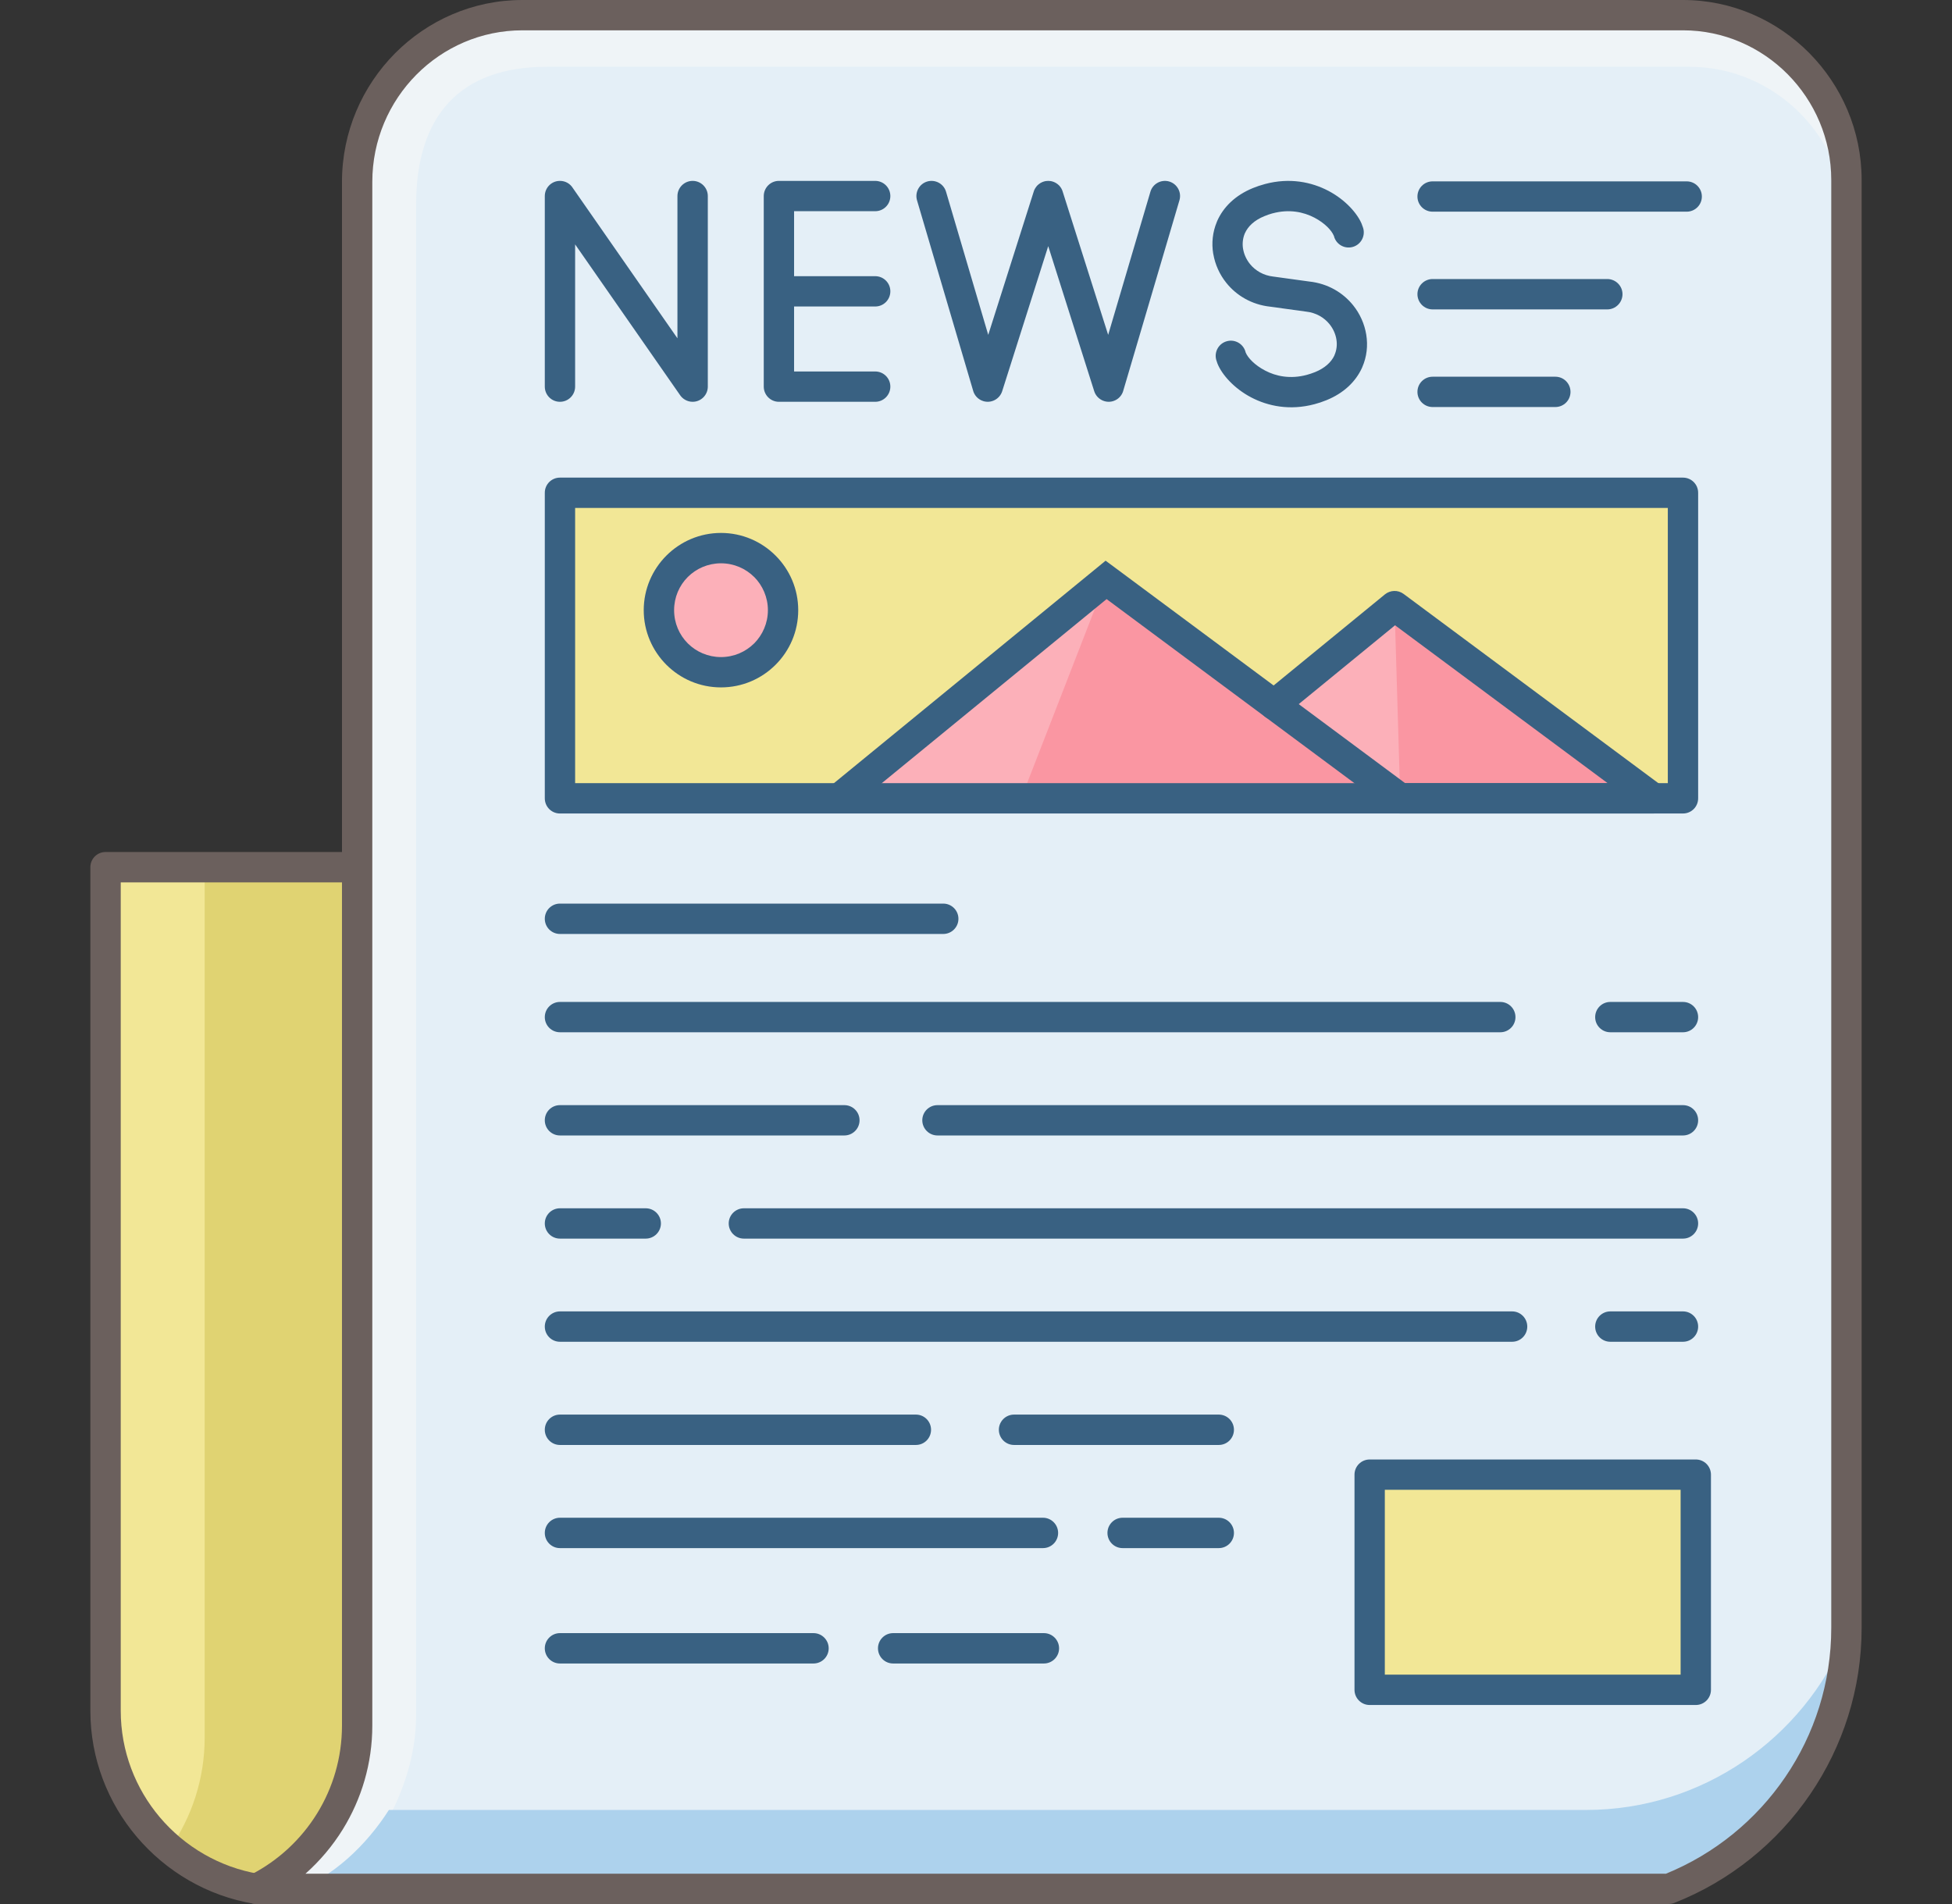
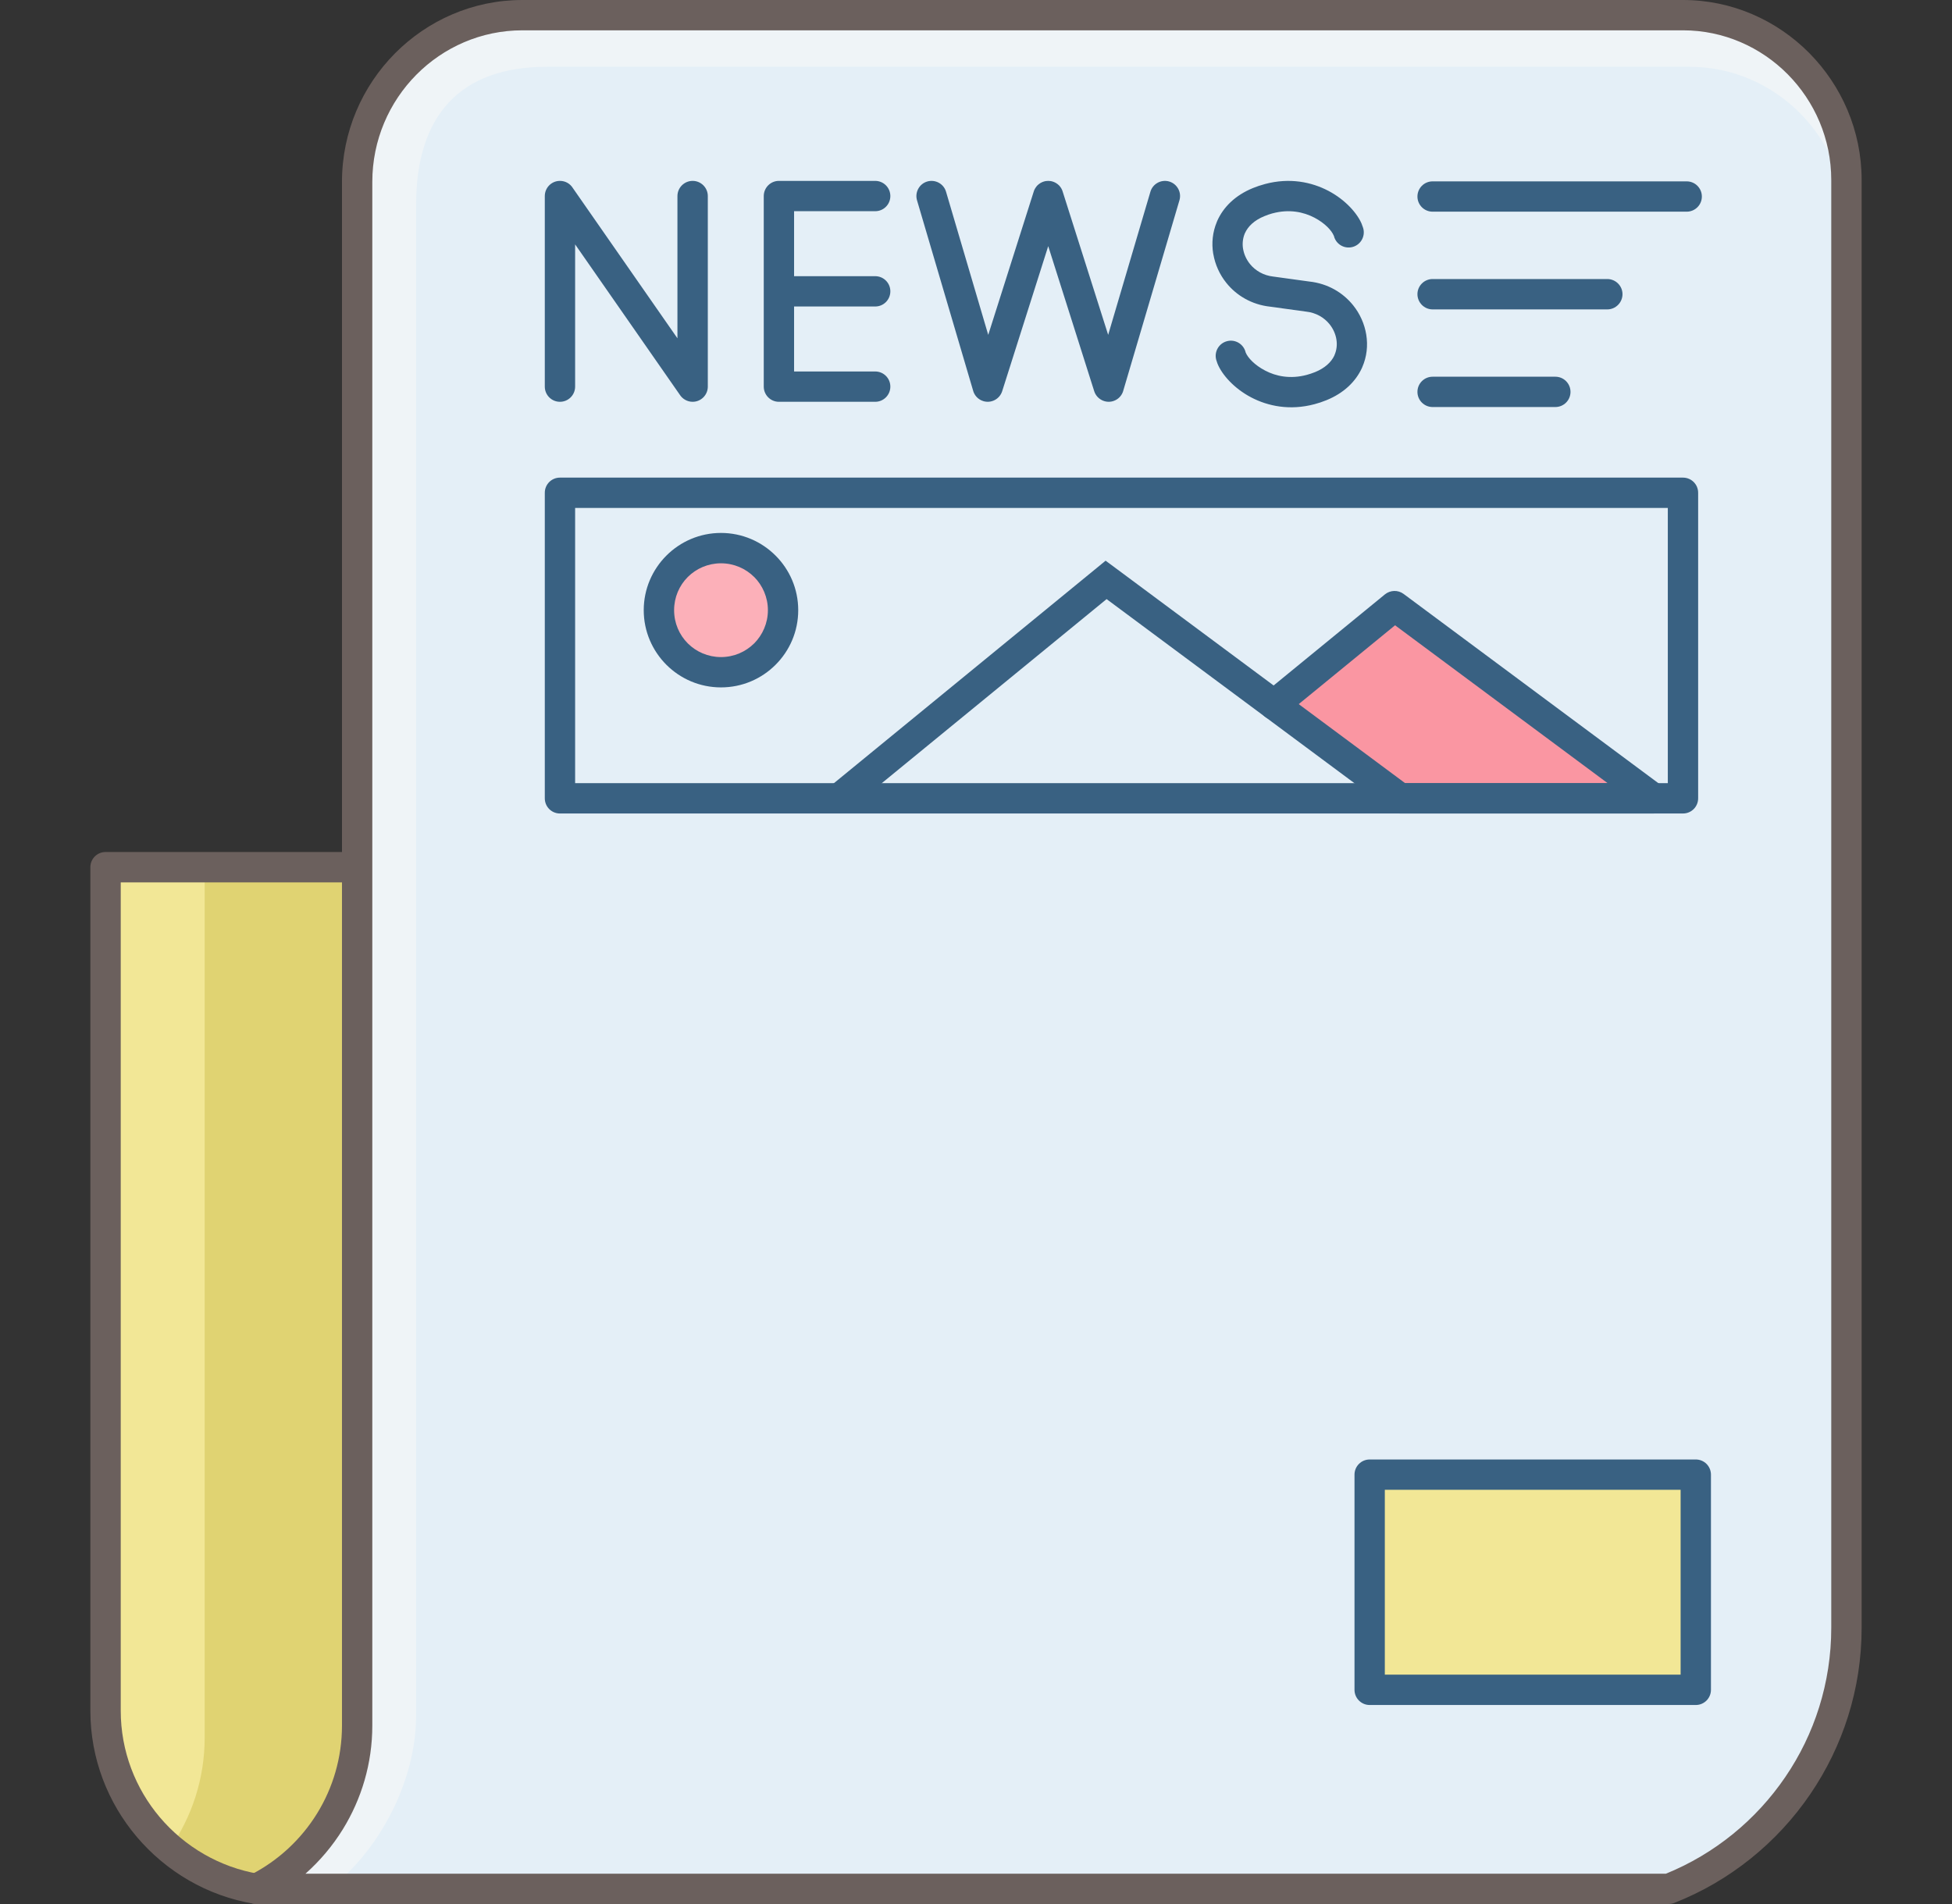
<svg xmlns="http://www.w3.org/2000/svg" width="41" height="40" viewBox="0 0 41 40" fill="none">
  <rect x="0" y="0" width="41" height="40" fill="#333333" stroke="none" />
  <g clip-path="url(#clip0_628_5372)">
    <path fill-rule="evenodd" clip-rule="evenodd" d="M2.217 18.218V35.939C2.217 38.026 3.923 39.733 6.01 39.733H32.997C36.179 39.733 38.783 37.129 38.783 33.947V18.218H2.217Z" fill="#F2E796" />
    <path fill-rule="evenodd" clip-rule="evenodd" d="M4.299 18.218V36.505C4.299 37.369 4.029 38.173 3.567 38.836C4.229 39.395 5.082 39.733 6.01 39.733H6.141C7.101 38.981 7.72 37.812 7.72 36.505V18.218H4.299Z" fill="#E0D372" />
    <path d="M7.502 17.899C7.678 17.899 7.82 18.042 7.82 18.218C7.82 18.394 7.678 18.537 7.502 18.537H2.536V35.939C2.536 36.791 2.846 37.574 3.358 38.179C3.88 38.795 4.611 39.228 5.437 39.367C5.61 39.395 5.727 39.56 5.698 39.733C5.67 39.906 5.506 40.023 5.333 39.994C4.354 39.831 3.49 39.317 2.873 38.589C2.266 37.872 1.898 36.946 1.898 35.939V18.218C1.898 18.042 2.041 17.899 2.217 17.899H7.502Z" fill="#6B605D" />
    <path fill-rule="evenodd" clip-rule="evenodd" d="M10.972 0.319H35.35C37.238 0.319 38.783 1.877 38.783 3.782V34.197C38.783 36.686 37.228 38.827 35.051 39.681L5.526 39.733C6.845 38.781 7.502 37.183 7.502 35.684V3.821C7.502 1.892 9.061 0.319 10.972 0.319Z" fill="#E4EFF7" />
-     <path fill-rule="evenodd" clip-rule="evenodd" d="M11.761 10.352H35.35V16.771H11.761V10.352Z" fill="#F2E796" />
    <path fill-rule="evenodd" clip-rule="evenodd" d="M29.291 12.732L26.762 14.804L29.411 16.771H34.729L29.291 12.732Z" fill="#FA96A2" />
-     <path fill-rule="evenodd" clip-rule="evenodd" d="M23.233 12.182L17.63 16.771H29.411L23.233 12.182Z" fill="#FA96A2" />
-     <path fill-rule="evenodd" clip-rule="evenodd" d="M21.45 16.771L23.233 12.182L17.63 16.771H21.45ZM29.411 16.771L29.291 12.733L26.762 14.804L29.411 16.771Z" fill="#FCB0B9" />
-     <path d="M11.761 19.621C11.585 19.621 11.443 19.478 11.443 19.302C11.443 19.126 11.585 18.983 11.761 18.983H19.812C19.988 18.983 20.131 19.126 20.131 19.302C20.131 19.478 19.988 19.621 19.812 19.621H11.761ZM11.761 34.947C11.585 34.947 11.443 34.804 11.443 34.628C11.443 34.453 11.585 34.309 11.761 34.309H17.087C17.263 34.309 17.406 34.453 17.406 34.628C17.406 34.804 17.263 34.947 17.087 34.947H11.761ZM18.759 34.947C18.583 34.947 18.441 34.804 18.441 34.628C18.441 34.453 18.583 34.309 18.759 34.309H21.926C22.102 34.309 22.245 34.453 22.245 34.628C22.245 34.804 22.102 34.947 21.926 34.947H18.759ZM11.761 32.523C11.585 32.523 11.443 32.38 11.443 32.204C11.443 32.029 11.585 31.885 11.761 31.885H21.907C22.083 31.885 22.225 32.029 22.225 32.204C22.225 32.38 22.083 32.523 21.907 32.523H11.761ZM23.579 32.523C23.403 32.523 23.261 32.38 23.261 32.204C23.261 32.029 23.403 31.885 23.579 31.885H25.599C25.776 31.885 25.918 32.029 25.918 32.204C25.918 32.38 25.776 32.523 25.599 32.523H23.579ZM11.761 30.356C11.585 30.356 11.443 30.213 11.443 30.037C11.443 29.861 11.585 29.718 11.761 29.718H19.238C19.414 29.718 19.556 29.861 19.556 30.037C19.556 30.213 19.414 30.356 19.238 30.356H11.761ZM21.299 30.356C21.123 30.356 20.98 30.213 20.98 30.037C20.98 29.861 21.123 29.718 21.299 29.718H25.599C25.776 29.718 25.918 29.861 25.918 30.037C25.918 30.213 25.776 30.356 25.599 30.356H21.299ZM11.761 28.188C11.585 28.188 11.443 28.045 11.443 27.869C11.443 27.694 11.585 27.55 11.761 27.55H31.761C31.937 27.55 32.079 27.694 32.079 27.869C32.079 28.045 31.937 28.188 31.761 28.188H11.761ZM33.823 28.188C33.647 28.188 33.505 28.045 33.505 27.869C33.505 27.694 33.647 27.55 33.823 27.55H35.35C35.526 27.55 35.668 27.694 35.668 27.869C35.668 28.045 35.526 28.188 35.35 28.188H33.823ZM11.761 26.021C11.585 26.021 11.443 25.878 11.443 25.702C11.443 25.527 11.585 25.384 11.761 25.384H13.563C13.739 25.384 13.882 25.527 13.882 25.702C13.882 25.878 13.739 26.021 13.563 26.021H11.761ZM15.624 26.021C15.449 26.021 15.306 25.878 15.306 25.702C15.306 25.527 15.449 25.384 15.624 25.384H35.35C35.526 25.384 35.668 25.527 35.668 25.702C35.668 25.878 35.526 26.021 35.35 26.021H15.624ZM11.761 23.854C11.585 23.854 11.443 23.711 11.443 23.535C11.443 23.359 11.585 23.217 11.761 23.217H17.735C17.911 23.217 18.054 23.359 18.054 23.535C18.054 23.711 17.911 23.854 17.735 23.854H11.761ZM19.691 23.854C19.515 23.854 19.372 23.711 19.372 23.535C19.372 23.359 19.515 23.217 19.691 23.217H35.35C35.526 23.217 35.668 23.359 35.668 23.535C35.668 23.711 35.526 23.854 35.35 23.854H19.691ZM11.761 21.686C11.585 21.686 11.443 21.543 11.443 21.368C11.443 21.192 11.585 21.049 11.761 21.049H31.513C31.689 21.049 31.831 21.192 31.831 21.368C31.831 21.543 31.689 21.686 31.513 21.686H11.761ZM33.823 21.686C33.647 21.686 33.505 21.543 33.505 21.368C33.505 21.192 33.647 21.049 33.823 21.049H35.35C35.526 21.049 35.668 21.192 35.668 21.368C35.668 21.543 35.526 21.686 35.35 21.686H33.823Z" fill="#396182" />
-     <path fill-rule="evenodd" clip-rule="evenodd" d="M28.769 30.98H35.618V35.5H28.769V30.98Z" fill="#F2E796" />
+     <path fill-rule="evenodd" clip-rule="evenodd" d="M28.769 30.98H35.618V35.5H28.769Z" fill="#F2E796" />
    <path d="M28.769 30.661H35.618C35.795 30.661 35.937 30.803 35.937 30.98V35.5C35.937 35.676 35.795 35.819 35.618 35.819H28.769C28.593 35.819 28.45 35.676 28.45 35.5V30.98C28.45 30.803 28.593 30.661 28.769 30.661ZM35.3 31.298H29.087V35.181H35.3V31.298Z" fill="#396182" />
    <path fill-rule="evenodd" clip-rule="evenodd" d="M10.973 0.319C9.061 0.319 7.502 1.878 7.502 3.79V35.939C7.502 37.351 6.694 38.887 5.526 39.733H6.86C7.973 38.902 8.74 37.409 8.74 36.043V4.3C8.74 2.44 9.651 1.403 11.487 1.403H35.486C37.299 1.403 38.783 2.906 38.783 4.743V3.752C38.783 1.863 37.238 0.319 35.349 0.319H10.973Z" fill="#EFF4F7" />
-     <path fill-rule="evenodd" clip-rule="evenodd" d="M6.149 39.733H32.997C36.022 39.71 38.518 37.353 38.763 34.383C37.871 36.516 35.76 38.024 33.314 38.024H8.168C7.711 38.746 6.971 39.469 6.149 39.733Z" fill="#ADD2ED" />
    <path d="M11.443 4.119C11.443 3.943 11.585 3.8 11.761 3.8C11.876 3.8 11.975 3.859 12.031 3.949L14.229 7.107V4.119C14.229 3.943 14.373 3.8 14.548 3.8C14.724 3.8 14.867 3.943 14.867 4.119V8.122C14.867 8.298 14.724 8.441 14.548 8.441C14.435 8.441 14.335 8.381 14.278 8.292L12.08 5.134V8.122C12.08 8.298 11.938 8.441 11.761 8.441C11.585 8.441 11.443 8.298 11.443 8.122V4.119ZM28.635 4.801C28.679 4.971 28.577 5.145 28.408 5.189C28.238 5.234 28.064 5.133 28.019 4.963L28.017 4.952H28.015C27.97 4.841 27.826 4.686 27.607 4.572C27.379 4.453 27.078 4.389 26.734 4.481L26.721 4.484C26.67 4.498 26.616 4.517 26.56 4.54C26.344 4.627 26.212 4.757 26.148 4.9L26.143 4.911C26.103 5.011 26.092 5.12 26.109 5.225L26.111 5.234C26.13 5.345 26.18 5.453 26.254 5.546C26.367 5.685 26.537 5.788 26.749 5.811L26.772 5.814L27.498 5.914C27.891 5.956 28.209 6.149 28.421 6.413C28.566 6.593 28.661 6.808 28.697 7.031C28.734 7.259 28.709 7.495 28.613 7.714L28.605 7.733C28.476 8.011 28.234 8.256 27.859 8.408C27.775 8.442 27.692 8.47 27.611 8.491C27.09 8.63 26.63 8.532 26.279 8.348C25.918 8.159 25.665 7.868 25.574 7.643L25.568 7.627C25.559 7.604 25.551 7.58 25.545 7.557C25.5 7.388 25.601 7.213 25.771 7.168C25.94 7.122 26.115 7.223 26.161 7.393L26.164 7.405C26.21 7.517 26.354 7.671 26.573 7.785C26.8 7.905 27.102 7.968 27.446 7.876C27.503 7.861 27.561 7.841 27.62 7.818C27.83 7.733 27.961 7.608 28.026 7.471L28.031 7.457C28.076 7.354 28.088 7.24 28.07 7.131C28.052 7.017 28.002 6.906 27.926 6.811C27.813 6.671 27.643 6.569 27.431 6.546V6.546L27.422 6.545L26.683 6.443H26.682C26.29 6.401 25.971 6.208 25.759 5.944C25.617 5.768 25.523 5.558 25.485 5.34L25.482 5.327C25.446 5.106 25.469 4.876 25.559 4.661L25.566 4.643C25.692 4.358 25.937 4.105 26.321 3.949C26.398 3.918 26.477 3.891 26.557 3.87L26.57 3.866C27.09 3.727 27.55 3.825 27.901 4.009C28.262 4.198 28.515 4.489 28.605 4.713L28.604 4.714C28.617 4.747 28.628 4.776 28.635 4.801ZM21.768 3.92L21.773 3.914L21.786 3.899L21.79 3.895L21.793 3.891L21.798 3.888L21.813 3.874L21.818 3.87C21.84 3.852 21.864 3.838 21.891 3.826C21.901 3.822 21.911 3.818 21.921 3.815L21.926 3.813L21.928 3.813L21.946 3.808L21.955 3.806L21.965 3.804C21.979 3.802 21.992 3.801 22.005 3.801L22.017 3.8L22.029 3.801C22.043 3.801 22.056 3.802 22.069 3.804L22.079 3.806L22.088 3.808L22.106 3.813L22.108 3.813L22.113 3.815C22.123 3.818 22.133 3.822 22.143 3.826C22.17 3.838 22.194 3.852 22.216 3.87L22.221 3.874L22.236 3.888L22.241 3.891L22.244 3.895L22.248 3.899L22.261 3.914L22.266 3.92C22.283 3.941 22.298 3.966 22.309 3.992C22.314 4.002 22.317 4.012 22.32 4.023L23.276 7.035L24.163 4.029C24.212 3.86 24.39 3.764 24.558 3.813C24.726 3.863 24.823 4.04 24.773 4.208L23.597 8.195C23.572 8.301 23.494 8.391 23.383 8.426C23.216 8.479 23.036 8.385 22.983 8.218L22.017 5.171L21.05 8.218C20.997 8.385 20.818 8.479 20.651 8.426C20.54 8.391 20.461 8.301 20.436 8.195L19.261 4.208C19.212 4.04 19.308 3.863 19.476 3.813C19.645 3.764 19.822 3.86 19.871 4.029L20.757 7.035L21.713 4.023C21.717 4.012 21.72 4.002 21.724 3.992C21.736 3.966 21.751 3.942 21.768 3.92ZM16.381 8.441H16.36C16.185 8.441 16.042 8.298 16.042 8.122V4.119C16.042 3.943 16.185 3.8 16.36 3.8H18.383C18.559 3.8 18.701 3.943 18.701 4.119C18.701 4.295 18.559 4.437 18.383 4.437H16.679V5.802H18.383C18.559 5.802 18.701 5.944 18.701 6.12C18.701 6.297 18.559 6.439 18.383 6.439H16.679V7.804H18.383C18.559 7.804 18.701 7.946 18.701 8.122C18.701 8.298 18.559 8.441 18.383 8.441H16.381ZM29.221 17.027L23.243 12.586L17.831 17.018L17.428 16.525L23.031 11.936L23.222 11.779L23.422 11.927L29.6 16.517L29.221 17.027Z" fill="#396182" />
    <path d="M29.411 17.09C29.235 17.09 29.092 16.947 29.092 16.771C29.092 16.596 29.235 16.453 29.411 16.453H33.767L29.302 13.136L26.964 15.05C26.828 15.162 26.627 15.142 26.516 15.005C26.404 14.869 26.424 14.669 26.56 14.557L29.09 12.486C29.201 12.397 29.362 12.389 29.481 12.477L34.896 16.5C34.987 16.556 35.047 16.657 35.047 16.771C35.047 16.947 34.905 17.09 34.729 17.09H29.411Z" fill="#396182" />
    <path d="M15.143 14.123C15.864 14.123 16.448 13.539 16.448 12.818C16.448 12.098 15.864 11.514 15.143 11.514C14.423 11.514 13.839 12.098 13.839 12.818C13.839 13.539 14.423 14.123 15.143 14.123Z" fill="#FCB0B9" />
    <path d="M15.143 11.196C15.591 11.196 15.996 11.378 16.29 11.672L16.291 11.673C16.585 11.967 16.766 12.372 16.766 12.819C16.766 13.266 16.585 13.671 16.291 13.965L16.29 13.966C15.996 14.26 15.591 14.441 15.143 14.441C14.697 14.441 14.291 14.26 13.997 13.966L13.996 13.965C13.703 13.671 13.521 13.266 13.521 12.819C13.521 12.372 13.703 11.967 13.996 11.673L13.997 11.672C14.291 11.378 14.697 11.196 15.143 11.196ZM15.842 12.122L15.84 12.121C15.662 11.944 15.416 11.834 15.143 11.834C14.872 11.834 14.625 11.944 14.447 12.121L14.446 12.122C14.268 12.3 14.159 12.547 14.159 12.819C14.159 13.091 14.268 13.337 14.446 13.516L14.447 13.517C14.625 13.694 14.872 13.804 15.143 13.804C15.416 13.804 15.662 13.694 15.84 13.517L15.842 13.516C16.018 13.337 16.129 13.091 16.129 12.819C16.129 12.547 16.018 12.3 15.842 12.122ZM30.091 4.447C29.915 4.447 29.772 4.305 29.772 4.129C29.772 3.952 29.915 3.81 30.091 3.81H35.427C35.603 3.81 35.746 3.952 35.746 4.129C35.746 4.305 35.603 4.447 35.427 4.447H30.091ZM30.091 6.5C29.915 6.5 29.772 6.356 29.772 6.18C29.772 6.005 29.915 5.862 30.091 5.862H33.76C33.935 5.862 34.079 6.005 34.079 6.18C34.079 6.356 33.935 6.5 33.76 6.5H30.091ZM30.091 8.551C29.915 8.551 29.772 8.409 29.772 8.233C29.772 8.056 29.915 7.914 30.091 7.914H32.669C32.844 7.914 32.987 8.056 32.987 8.233C32.987 8.409 32.844 8.551 32.669 8.551H30.091Z" fill="#396182" />
    <path d="M7.183 25.737V3.821C7.183 2.77 7.609 1.815 8.295 1.122C8.982 0.43 9.929 0 10.972 0H35.35C36.381 0 37.319 0.426 38 1.112C38.679 1.798 39.102 2.743 39.102 3.782V34.197C39.102 35.488 38.704 36.692 38.025 37.689C37.328 38.714 36.331 39.52 35.167 39.977C35.129 39.992 35.09 39.999 35.05 39.999V40H5.384C5.208 40 5.065 39.857 5.065 39.681C5.065 39.545 5.15 39.43 5.269 39.384C5.84 39.091 6.323 38.644 6.661 38.096C6.991 37.561 7.183 36.928 7.183 36.251V25.737ZM7.82 3.821V36.251C7.82 37.047 7.593 37.794 7.201 38.43C6.986 38.778 6.72 39.093 6.416 39.363H34.991C36.011 38.949 36.885 38.235 37.5 37.33C38.108 36.438 38.464 35.357 38.464 34.197V3.782C38.464 2.916 38.113 2.13 37.549 1.56C36.985 0.991 36.206 0.637 35.35 0.637H10.972C10.105 0.637 9.316 0.994 8.745 1.57C8.174 2.147 7.82 2.943 7.82 3.821Z" fill="#6B605D" />
    <path d="M11.761 10.034H35.35C35.526 10.034 35.668 10.176 35.668 10.352V16.771C35.668 16.948 35.526 17.09 35.35 17.09H11.761C11.585 17.09 11.443 16.948 11.443 16.771V10.352C11.443 10.176 11.585 10.034 11.761 10.034ZM35.031 10.671H12.08V16.453H35.031V10.671Z" fill="#396182" />
  </g>
  <defs>
    <clipPath id="clip0_628_5372">
      <rect width="40" height="40" fill="white" transform="translate(0.5)" />
    </clipPath>
  </defs>
</svg>